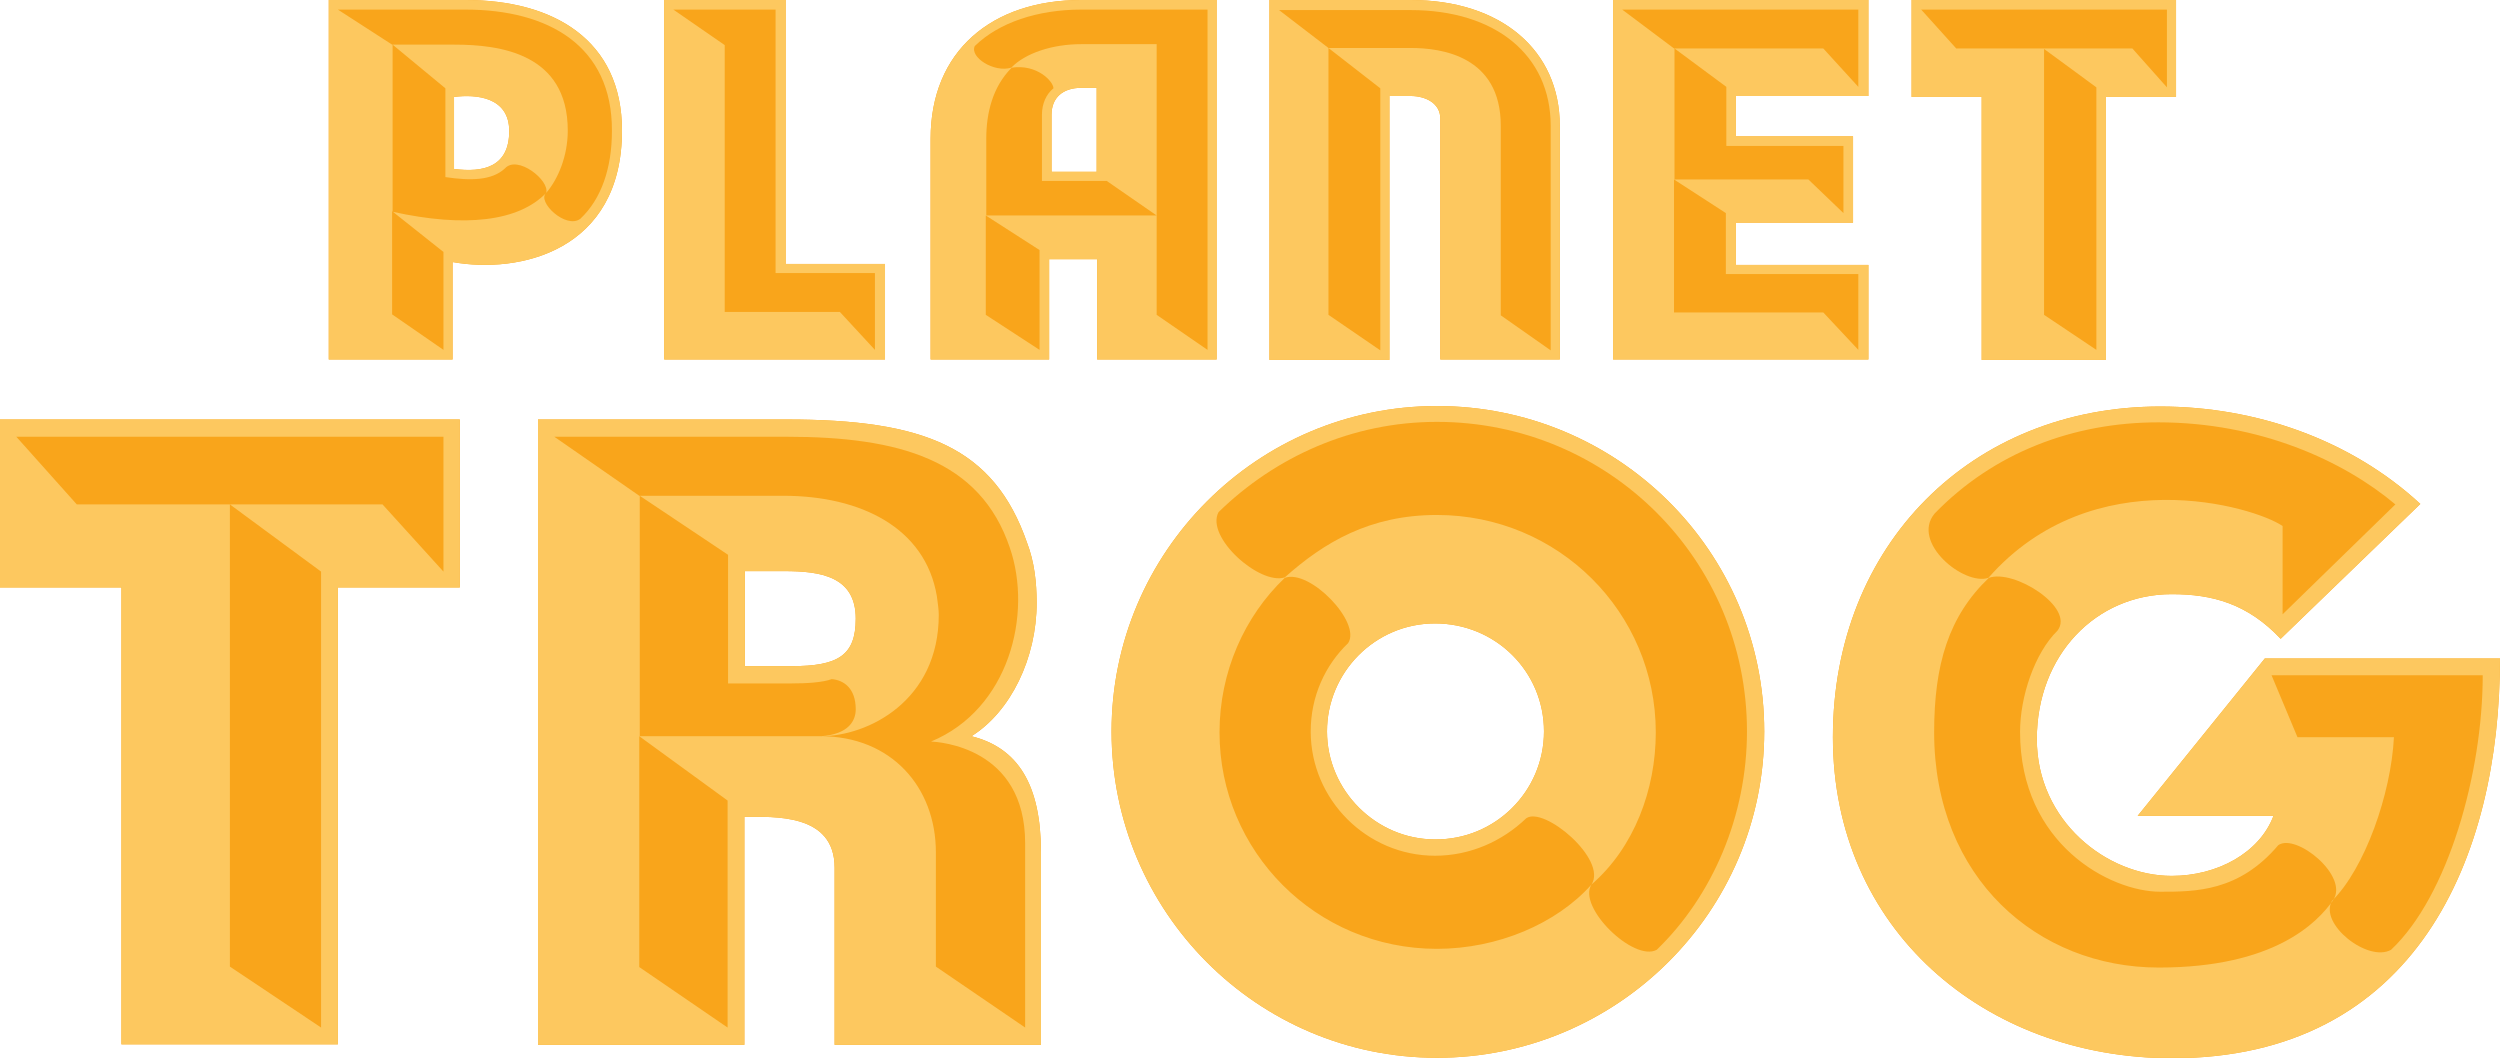
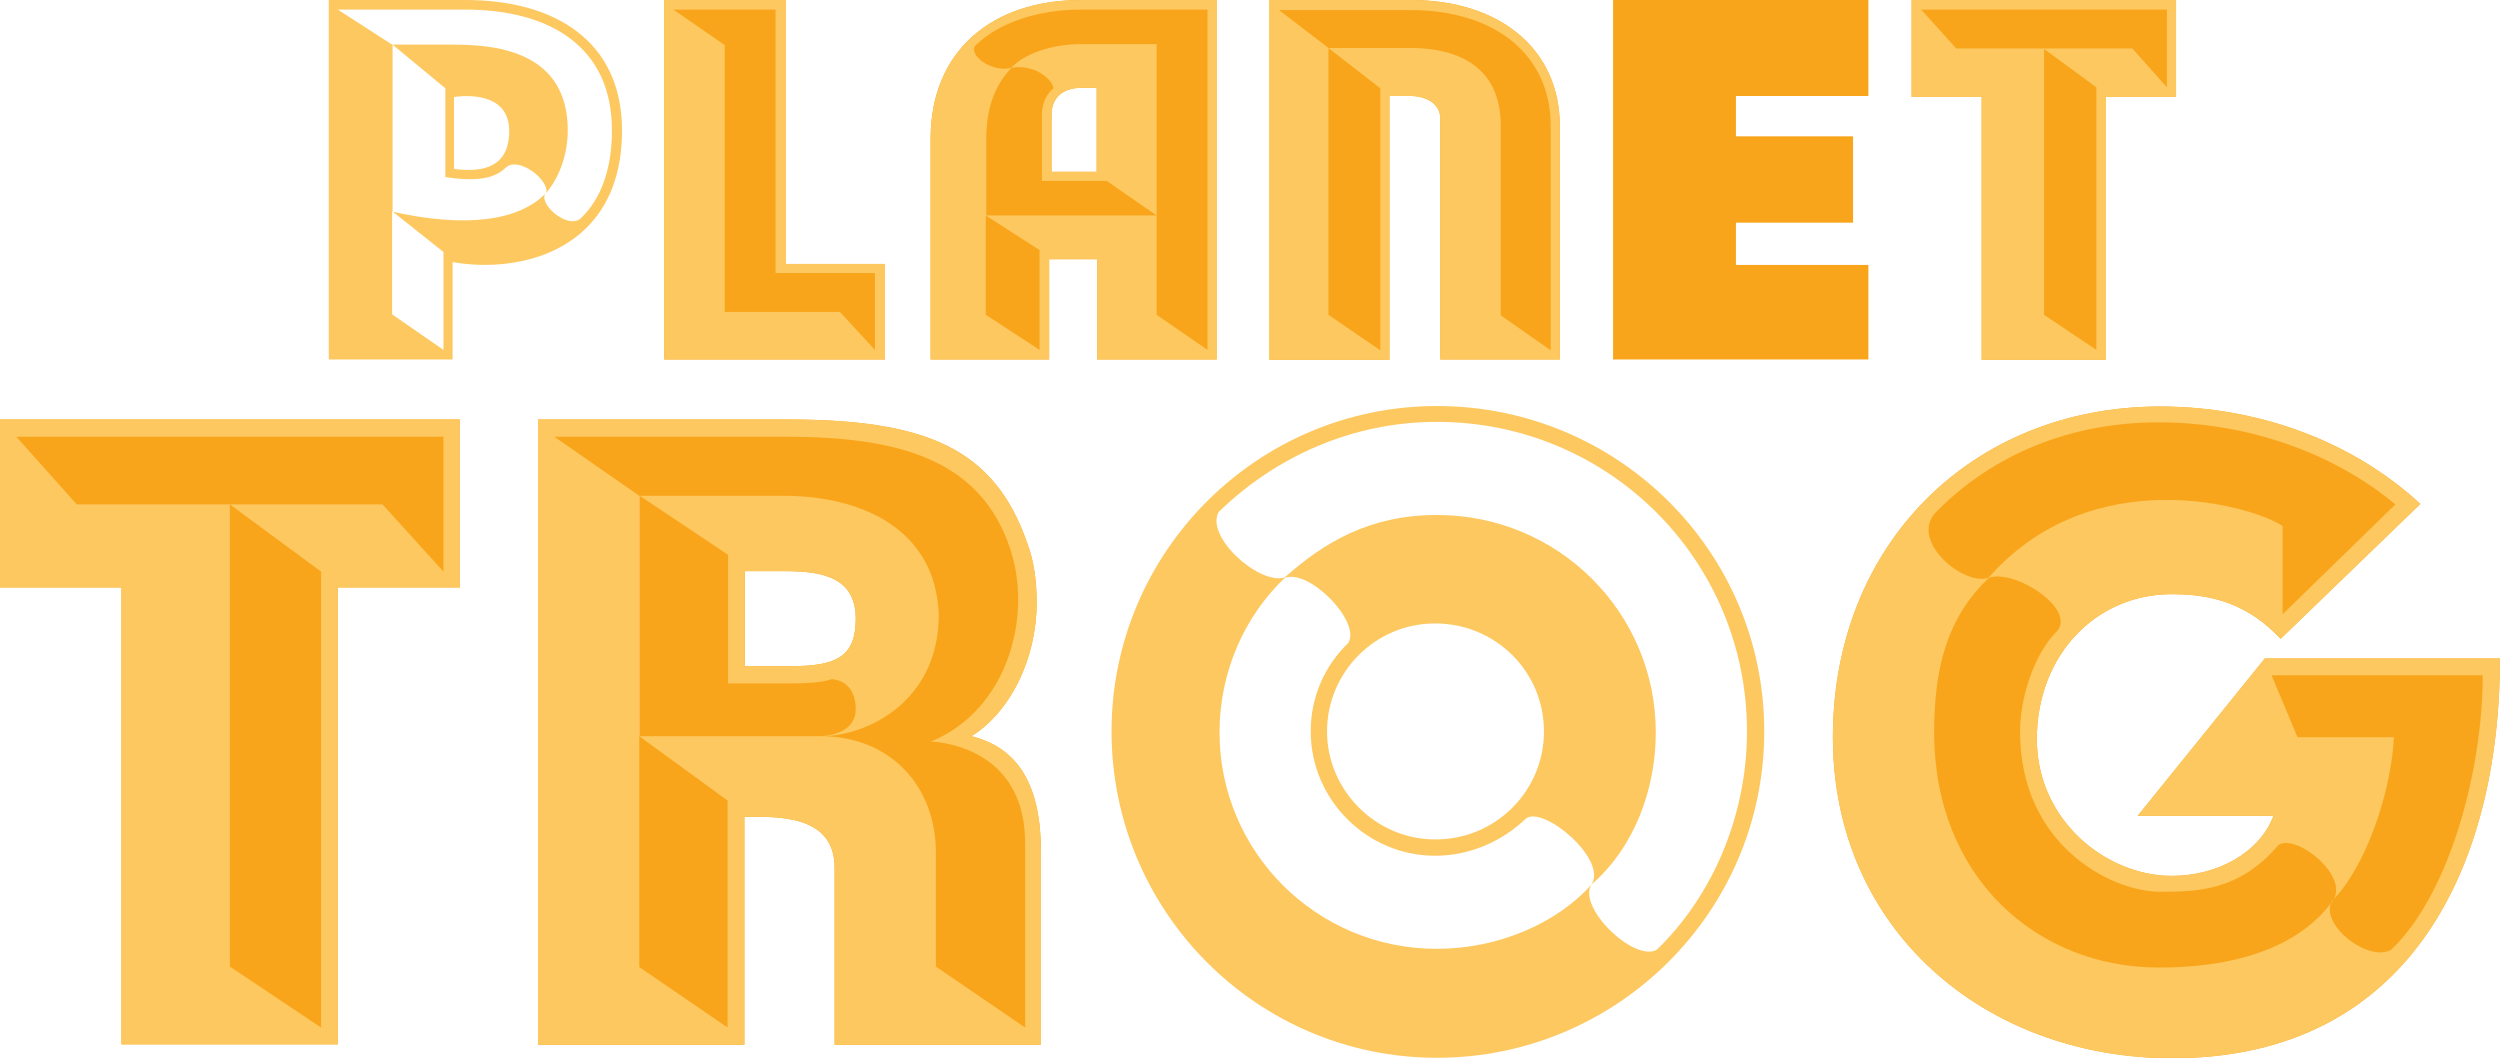
<svg xmlns="http://www.w3.org/2000/svg" version="1.1" id="Layer_1" x="0px" y="0px" viewBox="0 0 520.9 220.4" enable-background="new 0 0 520.9 220.4" xml:space="preserve">
  <g>
    <g>
-       <path fill="#F9A51B" d="M68.5,74.9V0H97c18.3,0,32.6,8.3,32.6,27.2c0,25.2-21.5,29.9-35.3,27.4v20.3H68.5z M94.6,35.2    c6.1,0.8,11.5-0.4,11.5-7.9c0-7.1-6.9-7.7-11.5-7.1V35.2z" />
      <path fill="#F9A51B" d="M138.4,74.9V0h25.3v55h20.7v19.9H138.4z" />
      <path fill="#F9A51B" d="M193.9,74.9v-46c0-18.3,12.8-28.9,31.4-28.9h28.2v74.9h-24.9V54h-10v20.9H193.9z M219.1,35.8h9.4V18.3    h-3.2c-3.9,0-6.2,2.1-6.2,5.6V35.8z" />
      <path fill="#F9A51B" d="M325,74.9h-24.9V24.7c0-3.2-3.1-4.7-6.2-4.7h-4.4v55h-25V0h29.4C312.8,0,325,10.5,325,26.2V74.9z" />
      <path fill="#F9A51B" d="M336.1,74.9V0h53.2v20h-27.6v8.4h24.4v18h-24.4v8.8h27.6v19.7H336.1z" />
      <path fill="#F9A51B" d="M412.9,74.9V20.2h-14.6V0h55.1v20.2h-14.6v54.8H412.9z" />
      <path fill="#FDC85F" d="M68.5,74.9V0H97c18.3,0,32.6,8.3,32.6,27.2c0,25.2-21.5,29.9-35.3,27.4v20.3H68.5z M120.9,45.6    c4.4-4.1,6.6-10.6,6.6-18.3C127.6,9.5,114.2,2,97,2H70.4l11.3,7.3h13c9.4,0,23.6,1.8,23.6,17.9c0,5.3-2,10.1-4.5,13    C111.8,42,117.9,47.8,120.9,45.6z M81.7,44.1c15.3,3.4,26.4,2,32.1-3.9c0.8-2.6-6-8-8.6-5.1c-2.7,2.5-7.1,2.6-12.4,1.8V18.4    l-11-9.1V44.1z M92.4,72.9V52.5l-10.7-8.5v21.5L92.4,72.9z M94.6,35.2c6.1,0.8,11.5-0.4,11.5-7.9c0-7.1-6.9-7.7-11.5-7.1V35.2z" />
-       <path fill="#FDC85F" d="M138.4,74.9V0h25.3v55h20.7v19.9H138.4z M182.3,72.9v-16h-20.7V2h-21.3L151,9.4V65h24L182.3,72.9z" />
+       <path fill="#FDC85F" d="M138.4,74.9V0h25.3v55h20.7v19.9z M182.3,72.9v-16h-20.7V2h-21.3L151,9.4V65h24L182.3,72.9z" />
      <path fill="#FDC85F" d="M193.9,74.9v-46c0-18.3,12.8-28.9,31.4-28.9h28.2v74.9h-24.9V54h-10v20.9H193.9z M225.3,9.2H241v56.4    l10.6,7.3V2h-26.3c-9.1,0-17.2,2.7-22.2,7.6c-1.1,2.3,4,5.6,7.6,4.5C213.6,11.1,219.2,9.2,225.3,9.2z M205.5,44.9H241l-10.4-7.2    h-13.5V23.9c0-2.3,0.9-4.3,2.4-5.5c0-1.4-3.4-5.1-8.7-4.3c-4,4-5.3,9.5-5.3,14.8V44.9z M216.6,72.9V52.1l-11.2-7.2v20.7    L216.6,72.9z M219.1,35.8h9.4V18.3h-3.2c-3.9,0-6.2,2.1-6.2,5.6V35.8z" />
      <path fill="#FDC85F" d="M325,74.9h-24.9V24.7c0-3.2-3.1-4.7-6.2-4.7h-4.4v55h-25V0h29.4C312.8,0,325,10.5,325,26.2V74.9z     M323.1,73V26.2c0-14.7-11.5-24.1-29.2-24.1h-27.4l10.3,7.9h17.2c6.2,0,18.7,1.6,18.7,16.2v39.5L323.1,73z M287.6,73V18.4    L276.8,10v55.6L287.6,73z" />
-       <path fill="#FDC85F" d="M336.1,74.9V0h53.2v20h-27.6v8.4h24.4v18h-24.4v8.8h27.6v19.7H336.1z M348.8,10.1h31.1l7.3,8V2H338    L348.8,10.1z M348.8,37.4h28l7.3,7V30.4h-24.4V18.1l-10.8-8V37.4z M387.2,72.9V57.1h-27.6V44.4l-10.8-7v27.7h31.1L387.2,72.9z" />
      <path fill="#FDC85F" d="M412.9,74.9V20.2h-14.6V0h55.1v20.2h-14.6v54.8H412.9z M451.5,18.2V2h-51.2l7.3,8.1h36.7L451.5,18.2z     M436.8,72.9V18.2l-10.9-8v55.4L436.8,72.9z" />
    </g>
    <g>
      <path fill="#F9A51B" d="M25.3,217.6v-95.2H0v-35h95.8v35H70.4v95.2H25.3z" />
      <path fill="#F9A51B" d="M112.1,217.6V87.4h51.8c28.7,0,43.2,5.8,50.1,25.7c1.5,3.9,2,8.2,2,12.5c0,11.5-5.4,22.7-13.6,27.8    c9.7,2.4,14.5,10.1,14.5,24.2v40.1h-43v-36.9c0-11.4-12.7-10.6-18.8-10.6v47.5H112.1z M155.2,138.8h9.7c9.7,0,13.4-2.2,13.4-9.9    c0-8.8-7.3-9.9-14.9-9.9h-8.2V138.8z" />
-       <path fill="#F9A51B" d="M231.6,152.4c0-37.4,30.4-67.8,67.8-67.8c37.6,0,68.2,30.2,68.2,67.8c0,37.6-30.7,68-68.2,68    S231.6,189.9,231.6,152.4z M321.7,152.4c0-12.5-10.1-22.5-22.7-22.5c-12.5,0-22.5,10.2-22.5,22.5c0,12.3,10.2,22.5,22.5,22.5    C311.5,175,321.7,164.9,321.7,152.4z" />
      <path fill="#F9A51B" d="M381.9,153.6c0-40.1,28.9-68.9,68.2-68.9c19.9,0,39.7,6.9,54.2,20.3l-29.1,28.1    c-6.9-7.3-14.2-9.3-22.7-9.3c-15.8,0-28.1,12.7-28.1,30.2c0,17,14.5,28.5,28.1,28.5c9.5,0,18.3-4.8,21.2-12.5h-28.3l26.5-32.8h49    c0,41.5-17.5,83.3-68.4,83.3C413.4,220.4,381.9,193.6,381.9,153.6z" />
      <path fill="#FDC85F" d="M25.3,217.6v-95.2H0v-35h95.8v35H70.4v95.2H25.3z M92.4,119.1V91h-89L16,105.1h63.7L92.4,119.1z     M66.9,214.1v-95l-19-14v96.3L66.9,214.1z" />
      <path fill="#FDC85F" d="M112.1,217.6V87.4h51.8c28.7,0,43.2,5.8,50.1,25.7c1.5,3.9,2,8.2,2,12.5c0,11.5-5.4,22.7-13.6,27.8    c9.7,2.4,14.5,10.1,14.5,24.2v40.1h-43v-36.9c0-11.4-12.7-10.6-18.8-10.6v47.5H112.1z M195,177.6v23.8l18.6,12.7v-38.4    c0-20.1-18.1-21.1-19.6-21.2c16.2-6.7,21.2-26.5,16.4-40.4C204.2,95.8,187.4,91,163.9,91h-48.4l17.7,12.3h30    c16.2,0,29.6,6.7,32,20.9c0.2,1.5,0.4,2.8,0.4,3.9c0,17.9-14.7,25.3-24.6,25.3C185.7,153.4,195,164,195,177.6z M133.2,153.4H171    c6-0.4,7.3-3.4,7.3-5.6c0-4.5-2.6-6.1-5-6.3c-1.9,0.7-5.2,0.9-8.4,0.9h-13.2v-26.8l-18.4-12.3V153.4z M151.6,214.1v-47.3    l-18.4-13.4v48.1L151.6,214.1z M155.2,138.8h9.7c9.7,0,13.4-2.2,13.4-9.9c0-8.8-7.3-9.9-14.9-9.9h-8.2V138.8z" />
      <path fill="#FDC85F" d="M231.6,152.4c0-37.4,30.4-67.8,67.8-67.8c37.6,0,68.2,30.2,68.2,67.8c0,37.6-30.7,68-68.2,68    S231.6,189.9,231.6,152.4z M345.2,197.9c11.6-11.2,18.8-27.9,18.8-45.5c0-35.8-28.9-64.5-64.6-64.5c-17.7,0-33.7,7.3-45.5,18.8    c-2.8,5.2,8.6,15.3,13.8,13.6c8.2-7.3,17.7-13,31.7-13c25.3,0,45.6,20.3,45.6,45.3c0,11.9-4.5,24-13.4,31.7    C328.6,189,340.4,200.5,345.2,197.9z M331.6,184.3c3.4-5.2-9.9-16.4-13.6-13.8c-5,4.8-11.7,7.8-19,7.8    c-14.2,0-25.9-11.7-25.9-25.9c0-7.3,3-13.8,7.8-18.4c2.8-4.3-8-15.5-13.2-13.6c-8.4,8-13.6,19.6-13.6,32.2    c0,24.8,20.1,45.1,45.3,45.1C312,197.7,324.3,192.5,331.6,184.3z M321.7,152.4c0-12.5-10.1-22.5-22.7-22.5    c-12.5,0-22.5,10.2-22.5,22.5c0,12.3,10.2,22.5,22.5,22.5C311.5,175,321.7,164.9,321.7,152.4z" />
      <path fill="#FDC85F" d="M381.9,153.6c0-40.1,28.9-68.9,68.2-68.9c19.9,0,39.7,6.9,54.2,20.3l-29.1,28.1    c-6.9-7.3-14.2-9.3-22.7-9.3c-15.8,0-28.1,12.7-28.1,30.2c0,17,14.5,28.5,28.1,28.5c9.5,0,18.3-4.8,21.2-12.5h-28.3l26.5-32.8h49    c0,41.5-17.5,83.3-68.4,83.3C413.4,220.4,381.9,193.6,381.9,153.6z M475.6,109.6V128l23.5-22.9C488.3,96,470.8,88,449.7,88    c-17.7,0-34.3,6.3-46.6,19c-5,6,6.1,15.1,11.2,13.4C436.1,95.6,469.6,105.5,475.6,109.6z M474.7,176.1c-8.2,9.7-17.3,9.7-24.6,9.7    c-10.4,0-29.2-9.9-29.2-33.3c0-7.3,3-16.4,7.8-21.1c3.7-4.8-9.1-12.9-14.3-11c-8.4,8-11.4,18.1-11.4,32.2c0,30.4,21.6,49,46.8,49    c24,0,33-9.3,36.3-14C489.6,182.6,478.4,173.5,474.7,176.1z M517.3,140.7h-44l5.4,12.9h20.1c-0.6,11.9-6.1,27.4-12.9,34.1    c-2.8,4.8,7.5,12.9,12.3,10.2C510.1,186.7,517.3,161,517.3,140.7z" />
    </g>
  </g>
</svg>